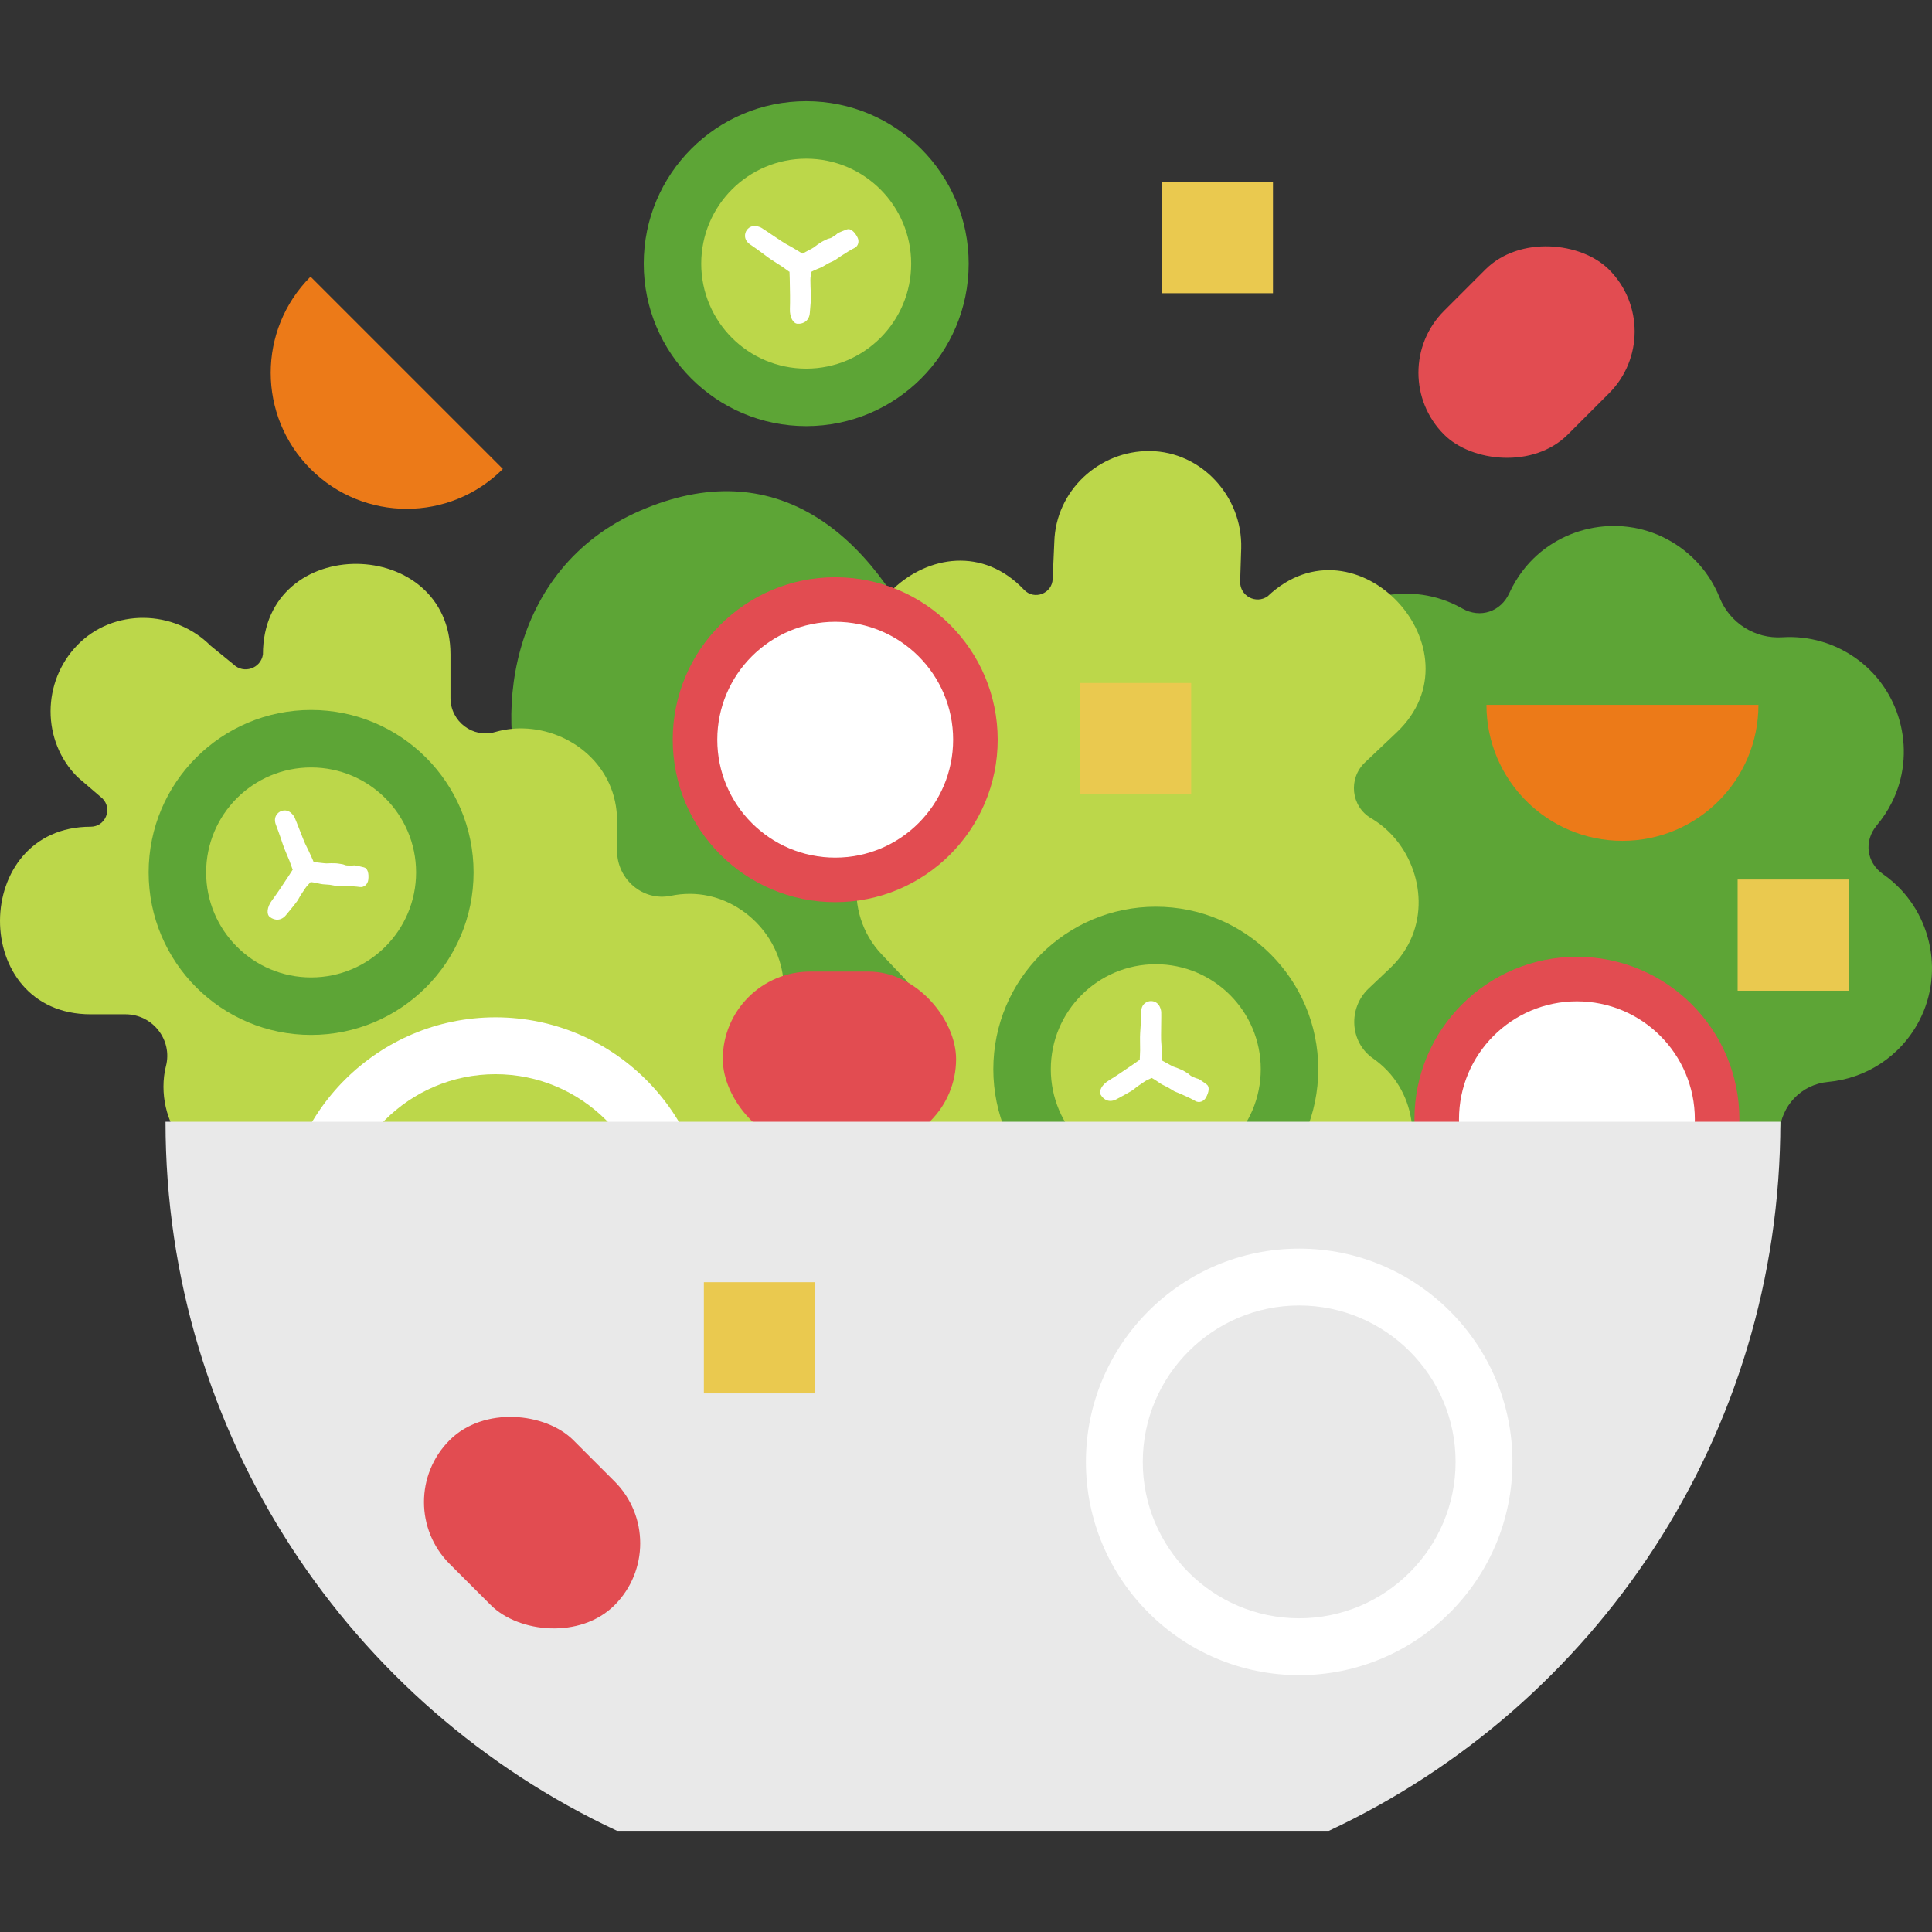
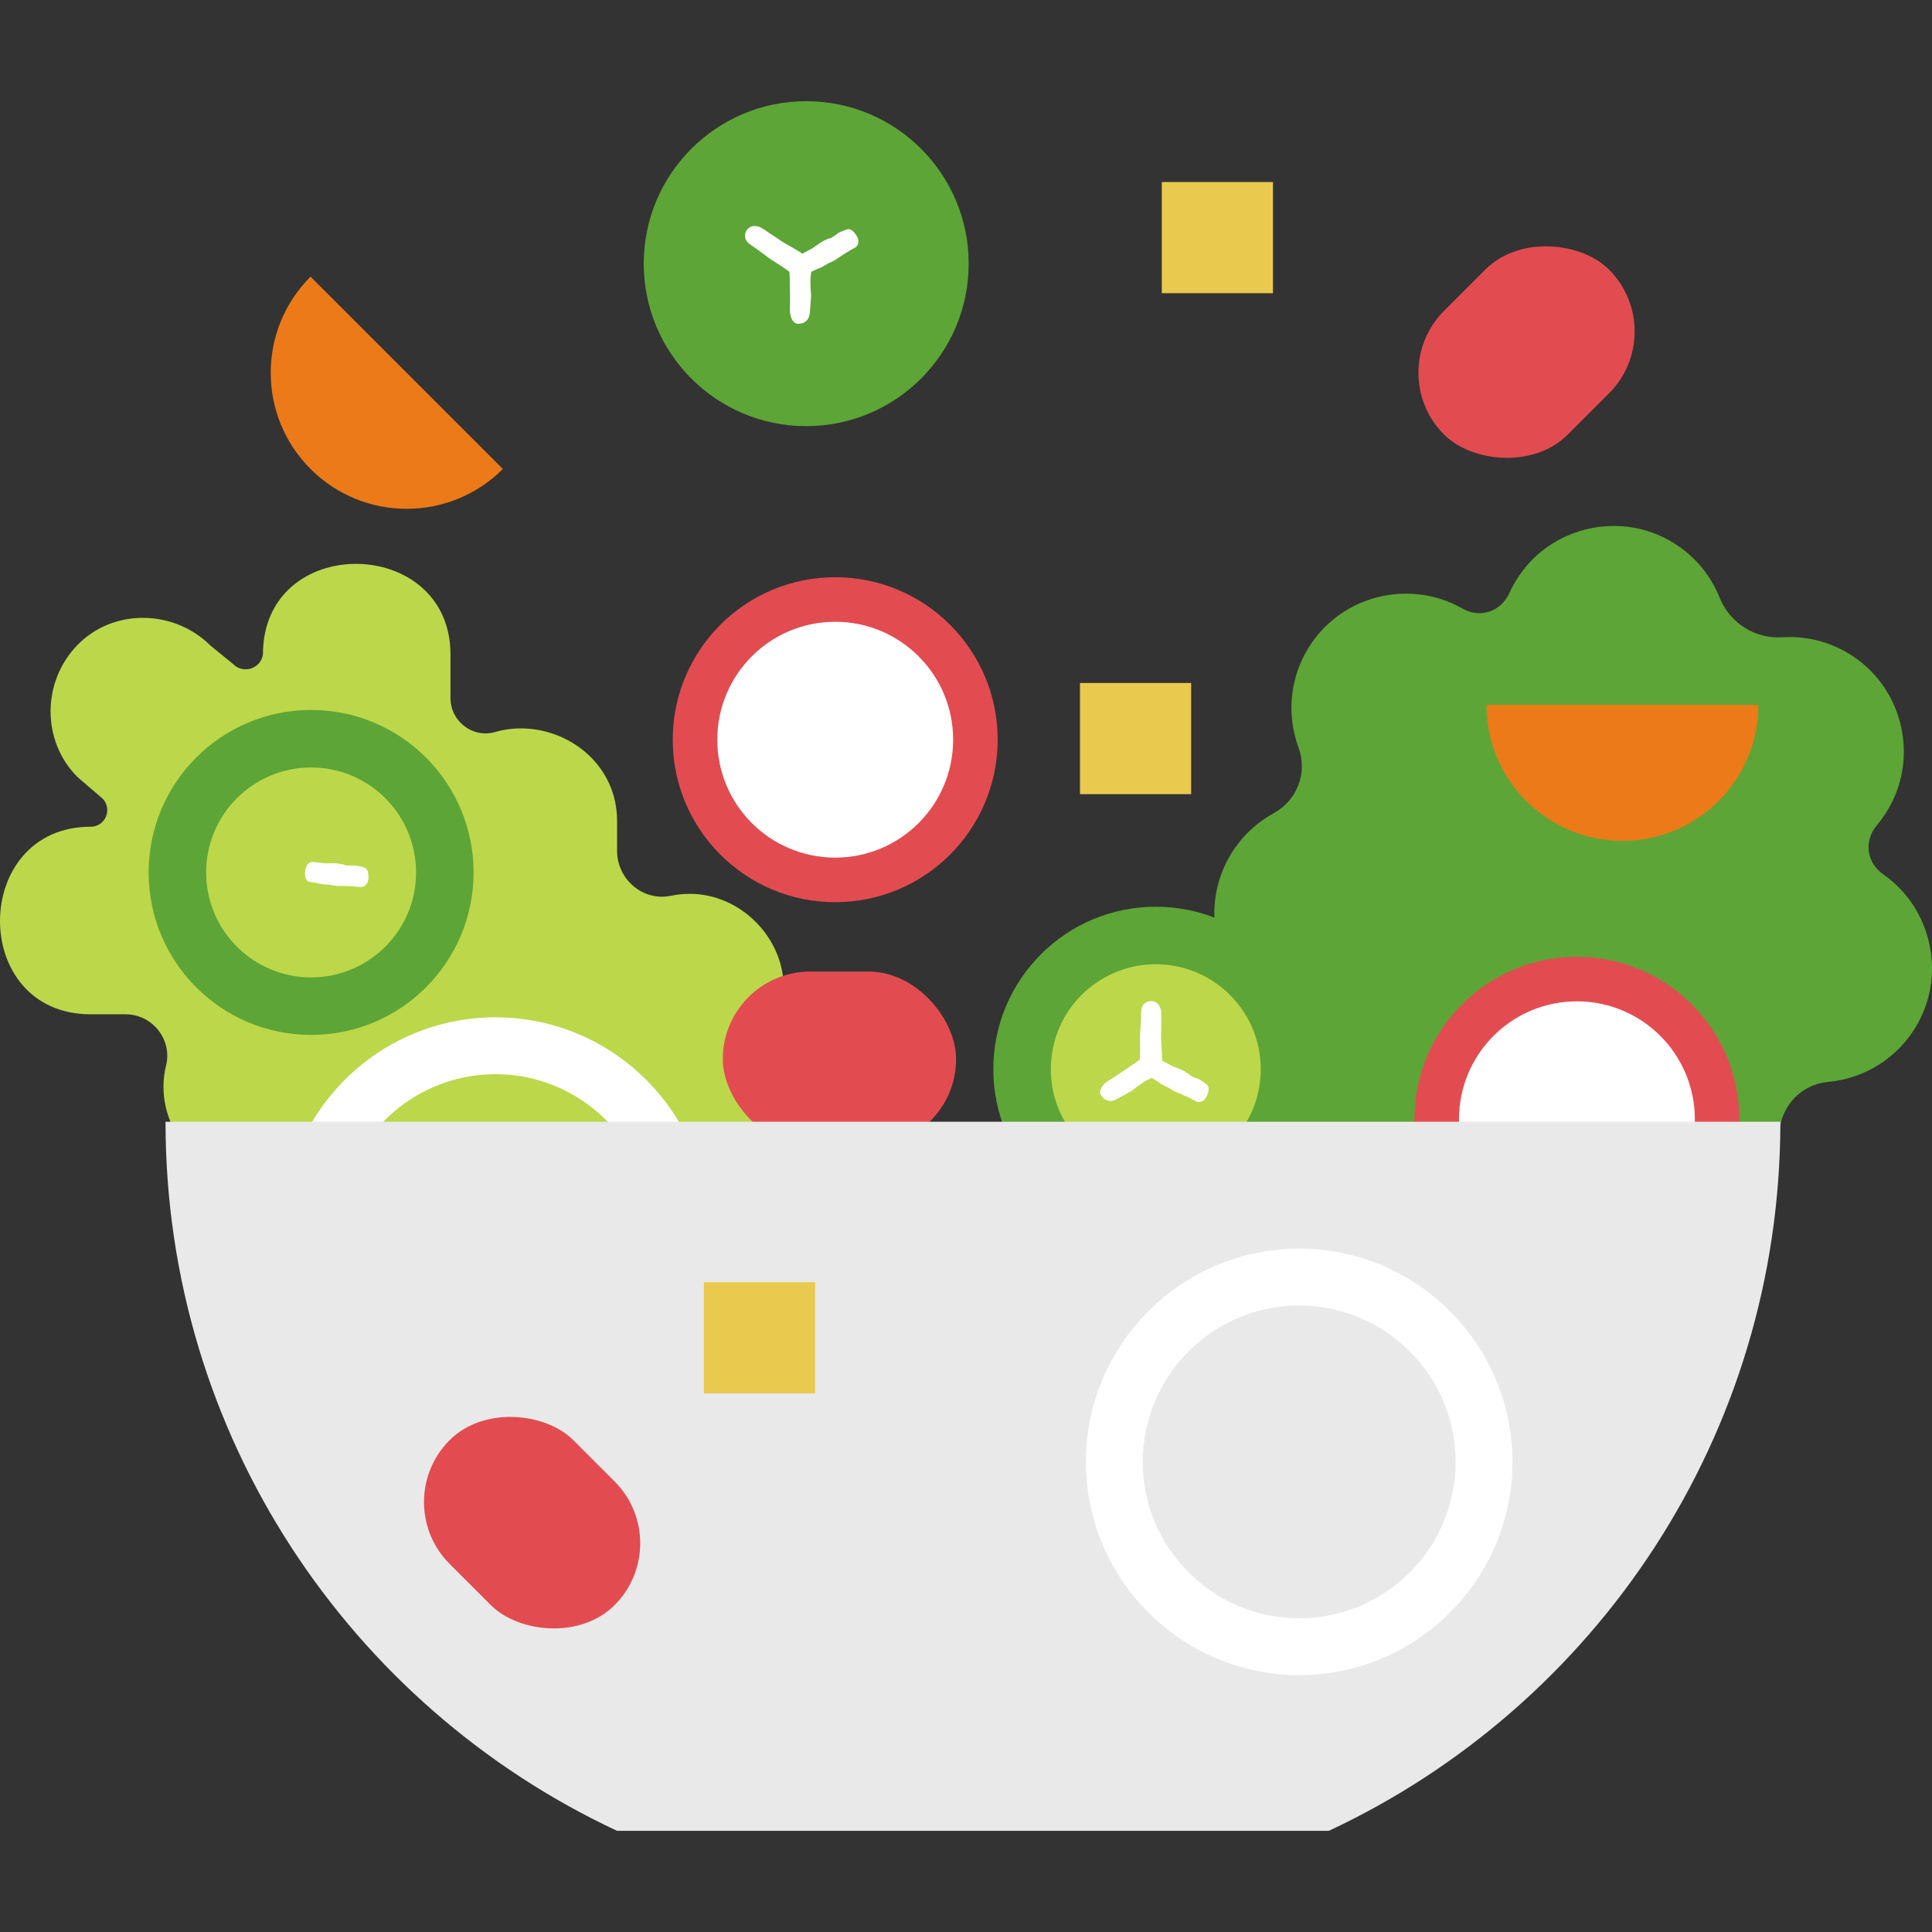
<svg xmlns="http://www.w3.org/2000/svg" id="Flat" viewBox="0 0 512 512">
  <rect x="0" y="0" width="512" height="512" fill="#333333" stroke="none" />
-   <path d="m168.567,279.828c-11.653-26.831-18.311-42.164-28.299-65.162-9.988-22.998-6.111-63.915,29.389-79.332,35.5-15.417,61.345,5.361,76.327,39.858,14.982,34.498,21.7,46.783,27.942,61.157,18.311,42.164-18.77,95.855-18.77,95.855,0,0-69.942-14.046-86.589-52.376Z" style="fill:#5da536;" />
  <path d="m484.455,286.721c9.823-.896,19.091-6.557,24.131-16.159,6.966-13.27,2.966-29.959-9.232-38.666-.093-.066-.186-.132-.279-.197-4.48-3.124-5.183-8.853-1.665-13.031,1.488-1.768,2.803-3.741,3.904-5.912,6.59-13,2.791-29.162-8.892-37.877-6.072-4.53-13.176-6.433-20.061-5.997-7.255.459-13.942-3.763-16.645-10.511-2.566-6.404-7.338-12.001-14.038-15.536-12.891-6.802-29.116-3.286-38.021,8.252-1.489,1.929-2.707,3.967-3.664,6.073-2.258,4.969-7.729,6.795-12.472,4.093-.099-.056-.198-.112-.297-.167-13.102-7.275-29.891-3.719-38.881,8.272-6.509,8.68-7.639,19.486-4.224,28.743,2.464,6.679-.364,14.007-6.606,17.43-4.355,2.388-8.182,5.882-11.022,10.379-6.046,9.575-6.065,21.237-1.063,30.547,3.614,6.727,2.897,14.888-1.451,21.166-.588.849-1.14,1.738-1.651,2.664-7.2,13.045-3.689,29.72,8.188,38.717,5.769,4.37,12.489,6.351,19.075,6.191,7.69-.187,14.622,4.191,17.758,11.215,2.686,6.015,7.363,11.231,13.788,14.561,13.228,6.858,29.794,2.861,38.478-9.247.617-.86,1.182-1.74,1.697-2.637,3.8-6.624,10.86-10.779,18.488-10.408,10.557.515,21.079-4.515,27.125-14.09,2.84-4.497,4.349-9.454,4.634-14.413.408-7.108,5.809-12.81,12.9-13.457Z" style="fill:#5da536;" />
-   <path d="m369.16,221.589c-1.675-1.855-3.625-3.468-5.809-4.747-5.333-3.123-6.107-10.533-1.621-14.785l8.39-7.952c22.972-21.771-10.698-58.342-34.191-36.077h0c-3.106,2.166-7.356-.109-7.278-3.894l.284-8.845c.367-13.663-10.5-25.595-24.167-25.757-13.517-.16-25.001,10.55-25.365,24.104l-.433,9.754c-.105,3.915-4.891,5.749-7.585,2.906h0c-21.885-23.092-58.261,10.784-36.077,34.191l6.341,6.691c4.96,5.233,3.696,13.791-2.623,17.262-.444.244-.811.462-1.083.642-12.696,8.4-14.771,26.779-4.31,37.817l5.955,6.284c5.134,5.417,3.87,14.181-2.555,17.981-1.437.85-2.583,1.639-3.216,2.185-10.604,9.155-11.496,25.795-1.86,35.962l65.97,66.816s68.843-63.197,68.843-63.197c9.699-9.192,10.108-25.463.943-35.134-1.191-1.257-2.482-2.361-3.849-3.313-6.187-4.308-6.631-13.339-1.159-18.525l5.74-5.44c10.622-10.066,9.157-25.579.715-34.929Z" style="fill:#bcd74a;" />
  <path d="m138.673,193.038c-2.499-.06-5.01.246-7.441.951-5.936,1.723-11.846-2.813-11.846-8.993v-11.56c0-31.649-49.705-32.367-49.705,0h0c-.564,3.744-5.139,5.264-7.833,2.603l-6.024-4.911c-9.665-9.665-25.8-9.985-35.319-.177-9.414,9.7-9.54,25.404.048,34.991l6.581,5.644c2.769,2.769.808,7.504-3.108,7.504h0c-31.815,0-32.249,49.705,0,49.705h9.218c7.21,0,12.552,6.804,10.725,13.778-.128.49-.223.907-.279,1.228-2.637,14.993,9.277,29.142,24.484,29.142h8.658c7.464,0,12.955,6.946,11.293,14.223-.372,1.628-.587,3.002-.626,3.837-.65,13.994,10.815,26.088,24.823,26.088l93.876-1.921s1.485-93.44,1.485-93.44c0-13.363-11.529-24.852-24.853-24.852-1.731,0-3.421.177-5.052.515-7.383,1.527-14.243-4.362-14.243-11.902v-7.908c0-14.634-12.267-24.242-24.86-24.546Z" style="fill:#bcd74a;" />
  <path d="m131.314,382.635c-31.164,0-56.518-25.354-56.518-56.518s25.354-56.518,56.518-56.518,56.518,25.354,56.518,56.518-25.354,56.518-56.518,56.518Zm0-97.966c-22.854,0-41.448,18.594-41.448,41.448s18.594,41.448,41.448,41.448,41.448-18.594,41.448-41.448-18.594-41.448-41.448-41.448Z" style="fill:#fff;" />
  <rect x="191.547" y="257.472" width="61.828" height="46.371" rx="23.186" ry="23.186" style="fill:#e24c51;" />
  <g>
    <g>
      <circle cx="306.296" cy="283.348" r="43.057" style="fill:#5da536;" />
      <circle cx="306.296" cy="283.348" r="27.82" style="fill:#bcd74a;" />
    </g>
    <g>
      <path d="m302.153,273.753c-.097,1.433.016,3.172-.01,4.611-.013.718-.049,1.37-.079,2.012-.017.461-.025.3-.03.328,0,0-.004-.002.006.004.01.007.029.021.046.057,0,0,0,.004.003.012,0,0,.001.009.002.015.031-.013-.054.047-.148.114-.351.248-.843.595-1.41.996-2.267,1.585-5.197,3.536-6.602,4.375-1.987,1.186-2.792,2.901-2.218,3.876.893,1.517,2.505,2.087,4.222,1.124.777-.435,3.879-2.042,4.563-2.63.941-.81,1.973-1.416,2.798-2.008.282-.202.651-.382,1.021-.553.185-.086.369-.172.545-.254.087-.043.171-.086.252-.126.144-.085.283-.167.415-.244.839-.511,1.633-.995,2.382-1.451.017-.901.033-1.777.05-2.666,0-.317,0-.636,0-.96-.009-.229-.017-.463-.026-.703-.023-.566-.046-1.128-.07-1.709l-.16-2.336c-.053-.757.084-6.722.034-7.48,0,0-.194-2.736-2.613-2.858-1.014-.051-2.683.614-2.712,2.883-.032,2.501-.261,5.572-.261,5.572Z" style="fill:#fff;" />
      <path d="m307.437,287.084c.615.43,1.472.748,2.124,1.115.835.471,1.396.974,2.32,1.28,0,0,.499.196,1.165.482,1.327.569,2.979,1.364,3.709,1.804,1.031.622,2.253.123,2.812-.86.871-1.529,1.032-2.968.181-3.544-.385-.261-1.835-1.382-2.307-1.487-.65-.144-1.179-.474-1.671-.671-.337-.135-.659-.562-.958-.739-.652-.385-1.171-.757-1.88-1.037-.276-.109-.537-.243-.823-.349-.385-.142-.768-.281-1.155-.42-.375-.135-3.063-1.688-3.438-1.826,0,0-1.356-.486-2.566,1.61-.507.879-.996,2.505.037,3.075,1.139.628,2.448,1.567,2.448,1.567Z" style="fill:#fff;" />
    </g>
  </g>
  <rect x="373.634" y="70.119" width="61.828" height="46.371" rx="23.186" ry="23.186" transform="translate(52.513 313.387) rotate(-45)" style="fill:#e24c51;" />
  <g>
    <circle cx="417.899" cy="296.614" r="43.057" style="fill:#e24c51;" />
    <circle cx="417.899" cy="296.614" r="31.251" style="fill:#fff;" />
  </g>
  <path d="m43.866,297.28h0c0,83.17,48.984,154.887,119.67,187.91h188.61c70.685-33.023,119.67-104.74,119.67-187.91h0s-427.95,0-427.95,0Z" style="fill:#e9e9e9;" />
  <g>
    <circle cx="221.339" cy="196.029" r="43.057" style="fill:#e24c51;" />
    <circle cx="221.339" cy="196.029" r="31.251" style="fill:#fff;" />
  </g>
  <path d="m344.298,443.931c-31.164,0-56.518-25.354-56.518-56.518s25.354-56.518,56.518-56.518,56.518,25.354,56.518,56.518-25.354,56.518-56.518,56.518Zm0-97.966c-22.854,0-41.448,18.594-41.448,41.448s18.594,41.448,41.448,41.448,41.448-18.594,41.448-41.448-18.594-41.448-41.448-41.448Z" style="fill:#fff;" />
  <rect x="117.826" y="372.606" width="46.371" height="61.828" rx="23.186" ry="23.186" transform="translate(-244.03 217.899) rotate(-45)" style="fill:#e24c51;" />
  <path d="m82.298,124.285h0c-14.074-14.074-14.074-36.893,0-50.968l50.968,50.968c-14.074,14.074-36.893,14.075-50.968,0Z" style="fill:#ec7a18;" />
  <path d="m429.965,222.832h0c19.904,0,36.04-16.135,36.04-36.04h-72.079c0,19.904,16.135,36.04,36.04,36.04Z" style="fill:#ec7a18;" />
  <g>
    <g>
      <circle cx="82.447" cy="231.206" r="43.057" style="fill:#5da536;" />
      <circle cx="82.447" cy="231.206" r="27.82" style="fill:#bcd74a;" />
    </g>
    <g>
-       <path d="m74.994,223.88c.45,1.365,1.21,2.933,1.729,4.275.259.67.471,1.287.685,1.894.158.434.09.287.096.315,0,0-.004,0,.007.002.012.002.035.009.064.035,0,0,.003.003.008.01,0,0,.004.008.007.013.024-.024-.032.064-.094.161-.231.362-.557.869-.931,1.454-1.503,2.322-3.481,5.233-4.467,6.541-1.393,1.847-1.493,3.74-.594,4.427,1.399,1.068,3.107.989,4.334-.55.555-.696,2.824-3.354,3.235-4.156.567-1.104,1.294-2.054,1.835-2.914.185-.294.459-.599.737-.897.139-.149.277-.299.409-.44.064-.073.126-.144.187-.212.102-.133.199-.261.292-.383.585-.79,1.138-1.536,1.659-2.241-.324-.841-.639-1.659-.958-2.488-.12-.293-.24-.589-.363-.889-.094-.209-.19-.422-.289-.641-.235-.516-.468-1.027-.709-1.557l-1.029-2.103c-.335-.681-2.455-6.258-2.787-6.942,0,0-1.211-2.461-3.497-1.663-.959.335-2.254,1.58-1.426,3.692.913,2.328,1.858,5.26,1.858,5.26Z" style="fill:#fff;" />
      <path d="m84.912,234.237c.732.166,1.645.138,2.388.233.951.121,1.661.376,2.631.311,0,0,.535-.007,1.26.007,1.444.027,3.273.141,4.115.273,1.19.188,2.133-.735,2.281-1.857.23-1.745-.163-3.138-1.167-3.351-.455-.096-2.221-.589-2.698-.508-.656.112-1.27.006-1.801.008-.363.002-.823-.272-1.166-.323-.749-.111-1.37-.26-2.132-.252-.297.003-.588-.022-.894-.013-.41.013-.818.029-1.228.046-.398.017-3.473-.409-3.872-.396,0,0-1.439.061-1.77,2.458-.139,1.005.021,2.696,1.193,2.834,1.292.153,2.858.529,2.858.529Z" style="fill:#fff;" />
    </g>
  </g>
  <g>
    <g>
      <circle cx="213.654" cy="69.872" r="43.057" style="fill:#5da536;" />
-       <circle cx="213.654" cy="69.872" r="27.82" style="fill:#bcd74a;" />
    </g>
    <g>
      <path d="m203.358,68.085c1.146.866,2.663,1.724,3.853,2.533.594.404,1.119.791,1.64,1.168.377.267.238.185.258.204,0,0-.004.002.007-.003.011-.004.034-.012.073-.008,0,0,.004.001.012.004,0,0,.008.004.013.006.006-.033.01.072.014.186.015.429.036,1.031.061,1.725.084,2.765.113,6.284.045,7.92-.095,2.312.898,3.925,2.029,3.979,1.758.083,3.118-.954,3.253-2.917.061-.888.416-4.365.298-5.259-.162-1.231-.104-2.426-.147-3.44-.015-.347.037-.754.096-1.157.029-.202.058-.403.086-.595.011-.096.022-.19.032-.281.008-.167.016-.328.023-.481.032-.982.062-1.911.091-2.787-.745-.508-1.469-1.001-2.203-1.502-.265-.173-.532-.348-.804-.525-.197-.118-.397-.239-.602-.363-.487-.291-.969-.579-1.469-.877l-2.042-1.145c-.663-.37-5.578-3.751-6.24-4.125,0,0-2.396-1.335-3.822.621-.598.821-.956,2.581.927,3.848,2.075,1.396,4.52,3.27,4.52,3.27Z" style="fill:#fff;" />
      <path d="m217.405,70.964c.697-.28,1.432-.822,2.097-1.167.852-.441,1.58-.635,2.341-1.241,0,0,.437-.31,1.041-.711,1.203-.799,2.773-1.746,3.541-2.115,1.085-.522,1.336-1.818.82-2.825-.803-1.566-1.918-2.489-2.866-2.093-.429.179-2.162.779-2.508,1.116-.476.465-1.042.727-1.477,1.031-.298.208-.832.244-1.143.397-.679.335-1.275.566-1.897,1.005-.242.171-.497.316-.742.498-.33.244-.656.489-.984.736-.318.24-3.09,1.639-3.41,1.876,0,0-1.149.868-.058,3.028.458.906,1.551,2.206,2.594,1.653,1.15-.609,2.652-1.19,2.652-1.19Z" style="fill:#fff;" />
    </g>
  </g>
  <rect x="286.206" y="180.998" width="29.463" height="29.463" style="fill:#eac94f;" />
-   <rect x="460.492" y="233.086" width="29.463" height="29.463" style="fill:#eac94f;" />
  <rect x="186.534" y="339.798" width="29.463" height="29.463" style="fill:#eac94f;" />
  <rect x="307.886" y="48.242" width="29.463" height="29.463" style="fill:#eac94f;" />
</svg>